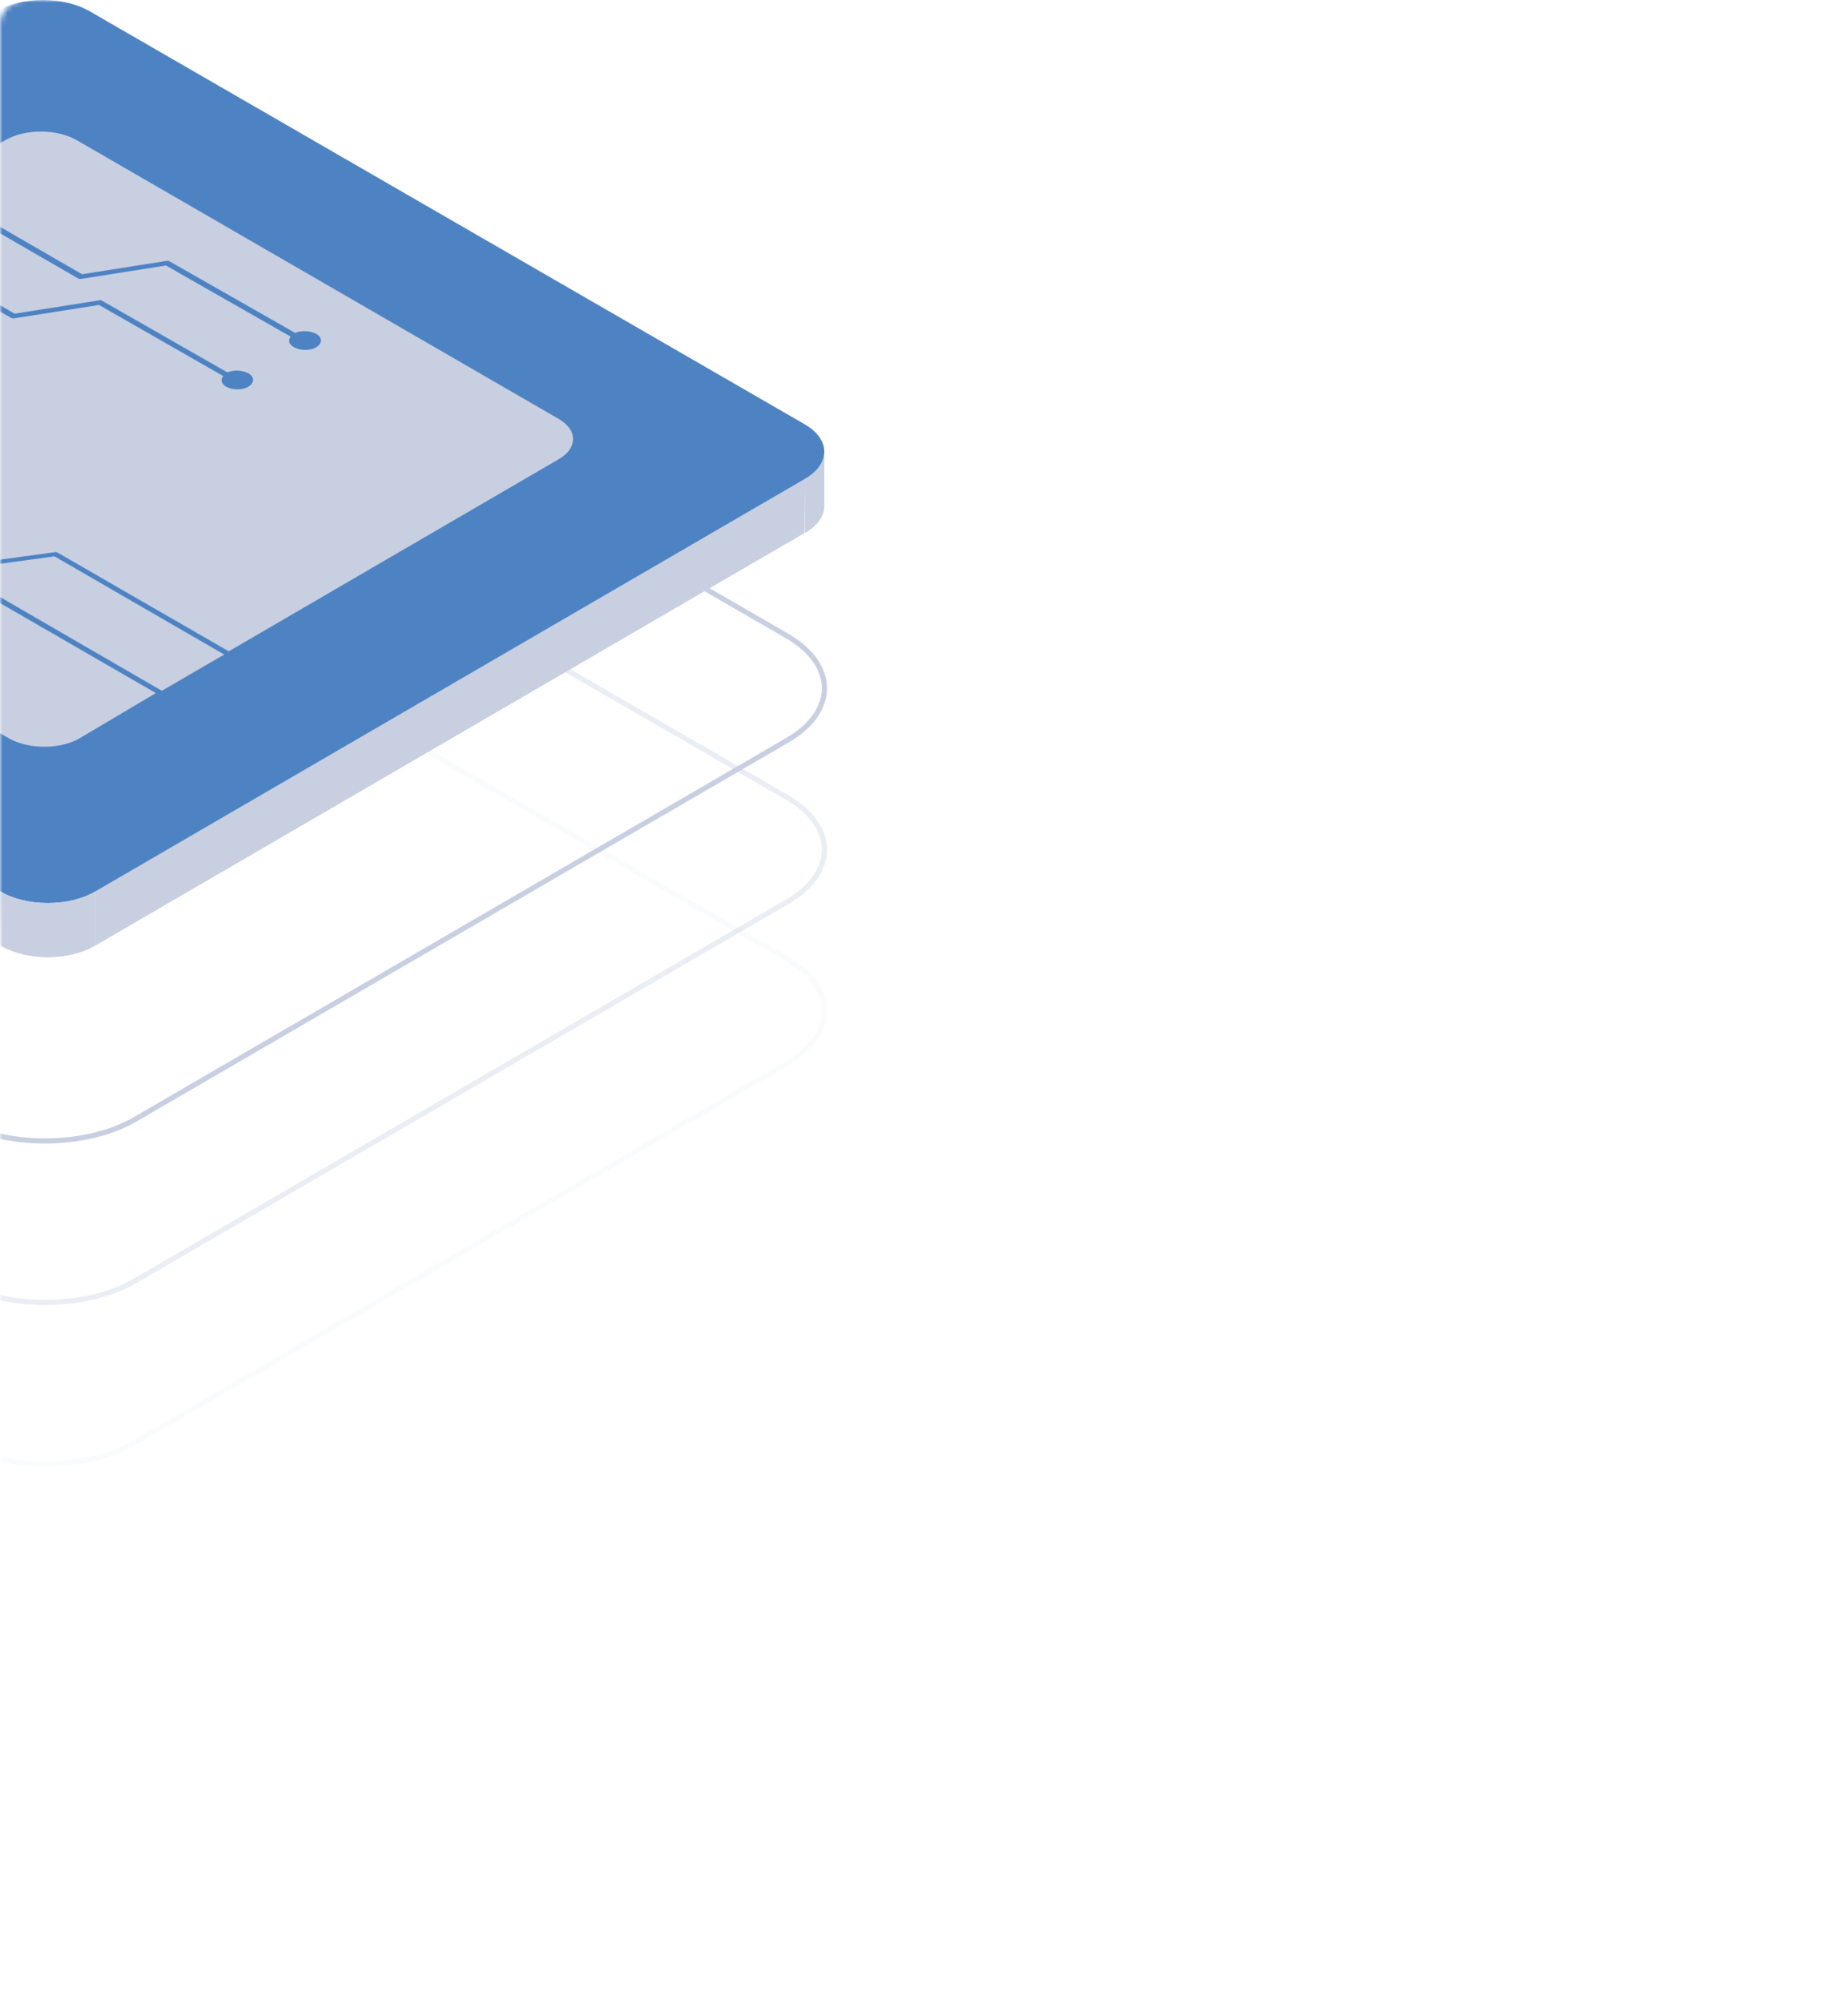
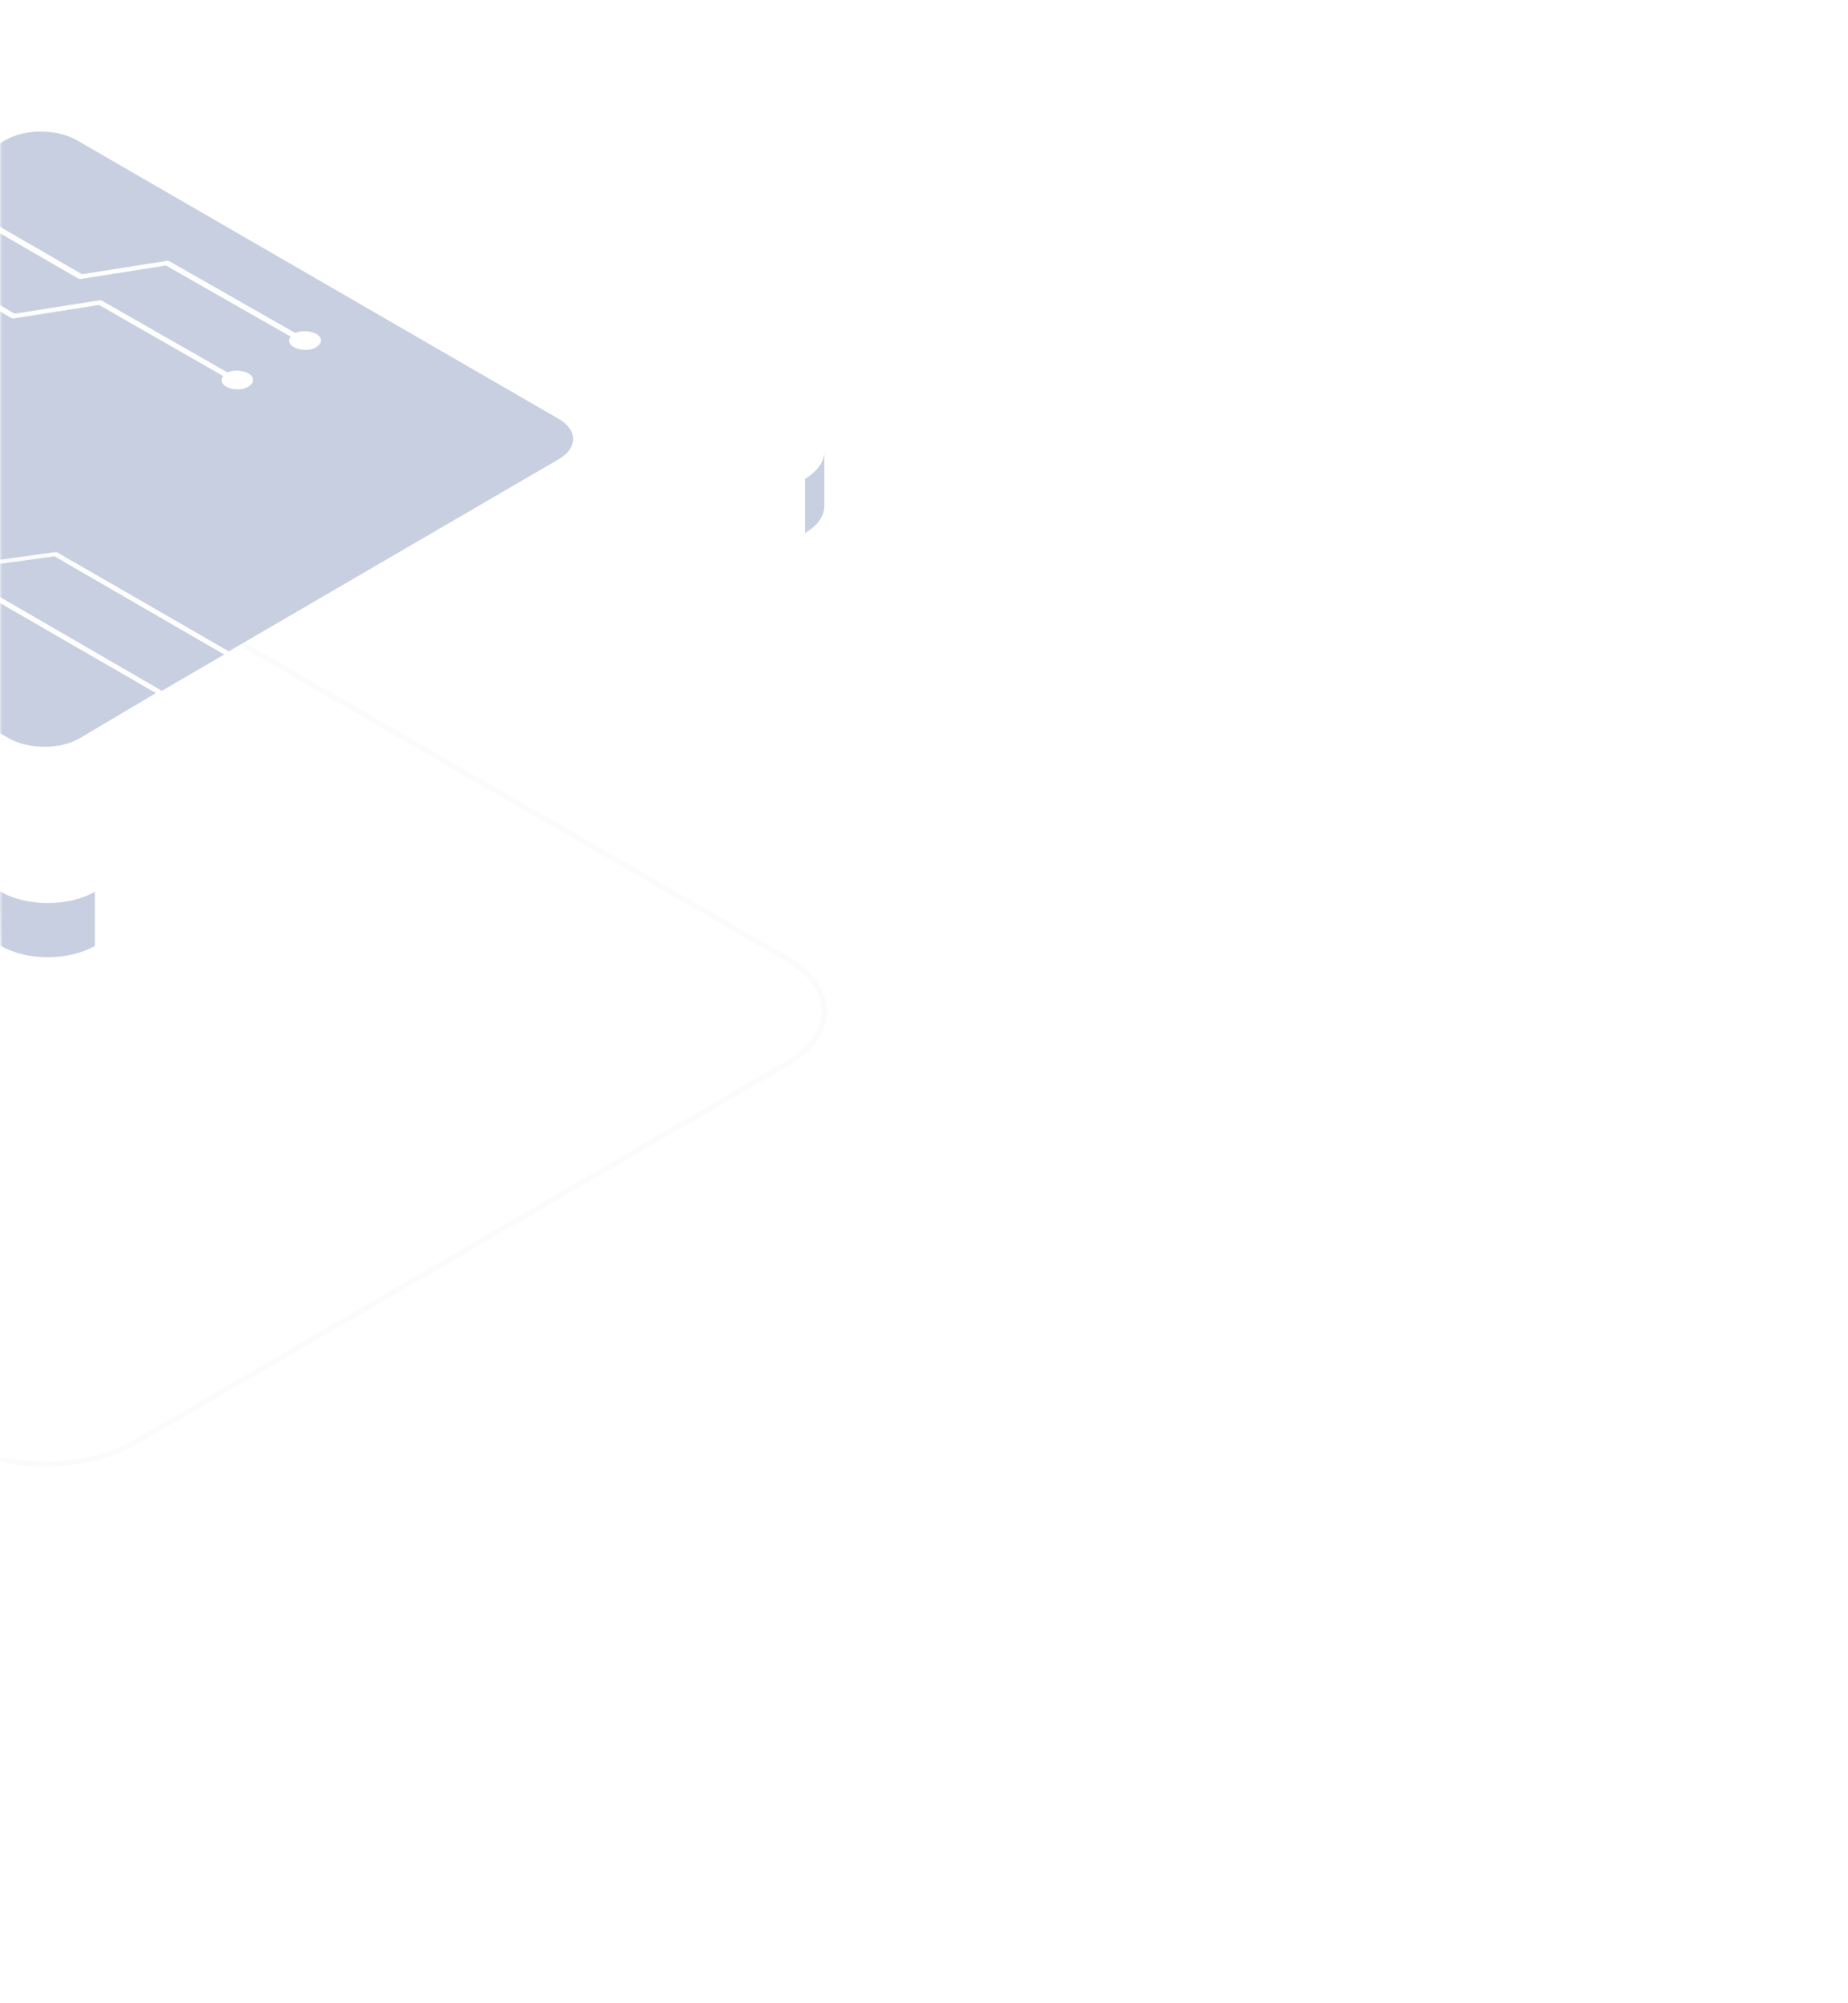
<svg xmlns="http://www.w3.org/2000/svg" width="360" height="390" viewBox="0 0 360 390" fill="none">
  <mask id="mask0" mask-type="alpha" maskUnits="userSpaceOnUse" x="0" y="0" width="360" height="390">
    <rect width="360" height="390" rx="5" fill="url(#paint0_linear)" />
  </mask>
  <g mask="url(#mask0)">
    <g opacity="0.7">
-       <path d="M153.258 123.766C162.994 129.393 163.083 138.503 153.348 144.13L26.344 217.903C16.698 223.53 0.889 223.53 -8.846 217.903L-136.654 144.219C-146.389 138.593 -146.478 129.483 -136.743 123.856L-9.739 49.993C-0.093 44.367 15.715 44.367 25.451 49.993L153.258 123.766Z" stroke="#AFBAD4" stroke-miterlimit="10" />
      <g opacity="0.6">
-         <path opacity="0.6" d="M153.258 155.205C162.994 160.832 163.083 169.942 153.348 175.568L26.344 249.342C16.698 254.968 0.889 254.968 -8.846 249.342L-136.654 175.568C-146.389 169.942 -146.478 160.832 -136.743 155.205L-9.739 81.432C-0.093 75.805 15.715 75.805 25.451 81.432L153.258 155.205Z" stroke="#AFBAD4" stroke-miterlimit="10" />
-       </g>
+         </g>
      <g opacity="0.3">
        <path opacity="0.3" d="M153.258 186.643C162.994 192.27 163.083 201.38 153.348 207.007L26.344 280.78C16.698 286.407 0.889 286.407 -8.846 280.78L-136.654 207.007C-146.389 201.38 -146.478 192.27 -136.743 186.643L-9.739 112.87C-0.093 107.243 15.715 107.243 25.451 112.87L153.258 186.643Z" stroke="#AFBAD4" stroke-miterlimit="10" />
      </g>
      <path d="M160.582 87.952V98.491C160.582 100.366 159.332 102.331 156.831 103.76V93.221C159.332 91.703 160.582 89.827 160.582 87.952Z" fill="#AFBAD4" />
-       <path d="M156.831 93.221L156.742 103.76L18.484 184.143V173.604L156.831 93.221Z" fill="#AFBAD4" />
      <path d="M0.175 173.604L0.085 184.143L-139.155 103.76L-139.065 93.221L0.175 173.604Z" fill="#AFBAD4" />
-       <path d="M156.742 82.593C161.833 85.54 161.833 90.274 156.831 93.221L18.485 173.603C13.394 176.551 5.177 176.551 0.175 173.603L-139.065 93.221C-144.156 90.274 -144.156 85.54 -139.154 82.593L-0.807 2.211C4.284 -0.737 12.411 -0.737 17.502 2.211L156.742 82.593Z" fill="#034FA9" />
      <path d="M18.484 173.604V184.143C13.393 187.09 5.176 187.09 0.175 184.143V173.604C5.176 176.551 13.393 176.551 18.484 173.604Z" fill="#AFBAD4" />
      <path d="M108.78 81.521C110.656 82.593 111.638 84.022 111.638 85.451C111.638 86.88 110.745 88.309 108.869 89.381L44.564 126.803L11.25 107.601C11.071 107.511 10.803 107.422 10.624 107.511L-6.434 109.834L-32.961 94.65C-32.246 93.936 -32.425 93.043 -33.407 92.417C-34.747 91.703 -36.623 91.703 -37.784 92.417C-39.034 93.221 -38.945 94.293 -37.784 95.007C-36.623 95.633 -35.015 95.722 -33.854 95.275L-7.06 110.548C-6.881 110.637 -6.613 110.727 -6.434 110.637L10.624 108.315L43.67 127.428L31.524 134.484L-1.79 115.192C-1.969 115.103 -2.237 115.014 -2.415 115.103L-19.474 117.425L-46.09 102.242C-45.375 101.527 -45.554 100.634 -46.626 100.098C-47.965 99.384 -49.841 99.384 -51.002 100.098C-52.252 100.902 -52.163 101.974 -51.002 102.688C-49.841 103.314 -48.233 103.403 -47.072 102.867L-20.278 118.14C-20.099 118.229 -19.832 118.318 -19.653 118.229L-2.594 115.907L30.363 134.931L15.447 143.773C13.572 144.844 11.071 145.38 8.66 145.38C6.159 145.38 3.747 144.844 1.782 143.773L-92.265 89.47C-94.141 88.398 -95.123 86.969 -95.123 85.54C-95.123 84.111 -94.23 82.682 -92.354 81.61L-28.227 44.367L2.14 61.872C2.318 61.961 2.586 62.051 2.854 61.961L19.288 59.371L43.492 73.215C42.867 73.929 43.135 74.733 44.028 75.269C45.367 75.984 47.243 75.984 48.404 75.269C49.654 74.465 49.565 73.394 48.404 72.679C47.154 72.054 45.546 71.965 44.296 72.5L19.913 58.568C19.734 58.478 19.466 58.389 19.288 58.478L2.854 61.068L-27.245 43.741L-15.098 36.686L15.179 54.191C15.358 54.28 15.626 54.37 15.894 54.28L32.328 51.69L56.621 65.534C56.085 66.248 56.264 67.052 57.246 67.588C58.586 68.303 60.462 68.303 61.623 67.588C62.873 66.784 62.784 65.713 61.623 64.998C60.372 64.373 58.675 64.284 57.514 64.819L33.042 50.886C32.864 50.797 32.596 50.708 32.417 50.797L15.983 53.387L-14.026 36.06L1.157 27.218C3.033 26.147 5.534 25.611 7.945 25.611C10.446 25.611 12.857 26.147 14.822 27.218L108.78 81.521Z" fill="#AFBAD4" />
    </g>
  </g>
  <defs>
    <linearGradient id="paint0_linear" x1="108.875" y1="-5.4748e-07" x2="76.575" y2="433.943" gradientUnits="userSpaceOnUse">
      <stop stop-color="#0073CF" />
      <stop offset="1" stop-color="#073F92" />
    </linearGradient>
  </defs>
</svg>